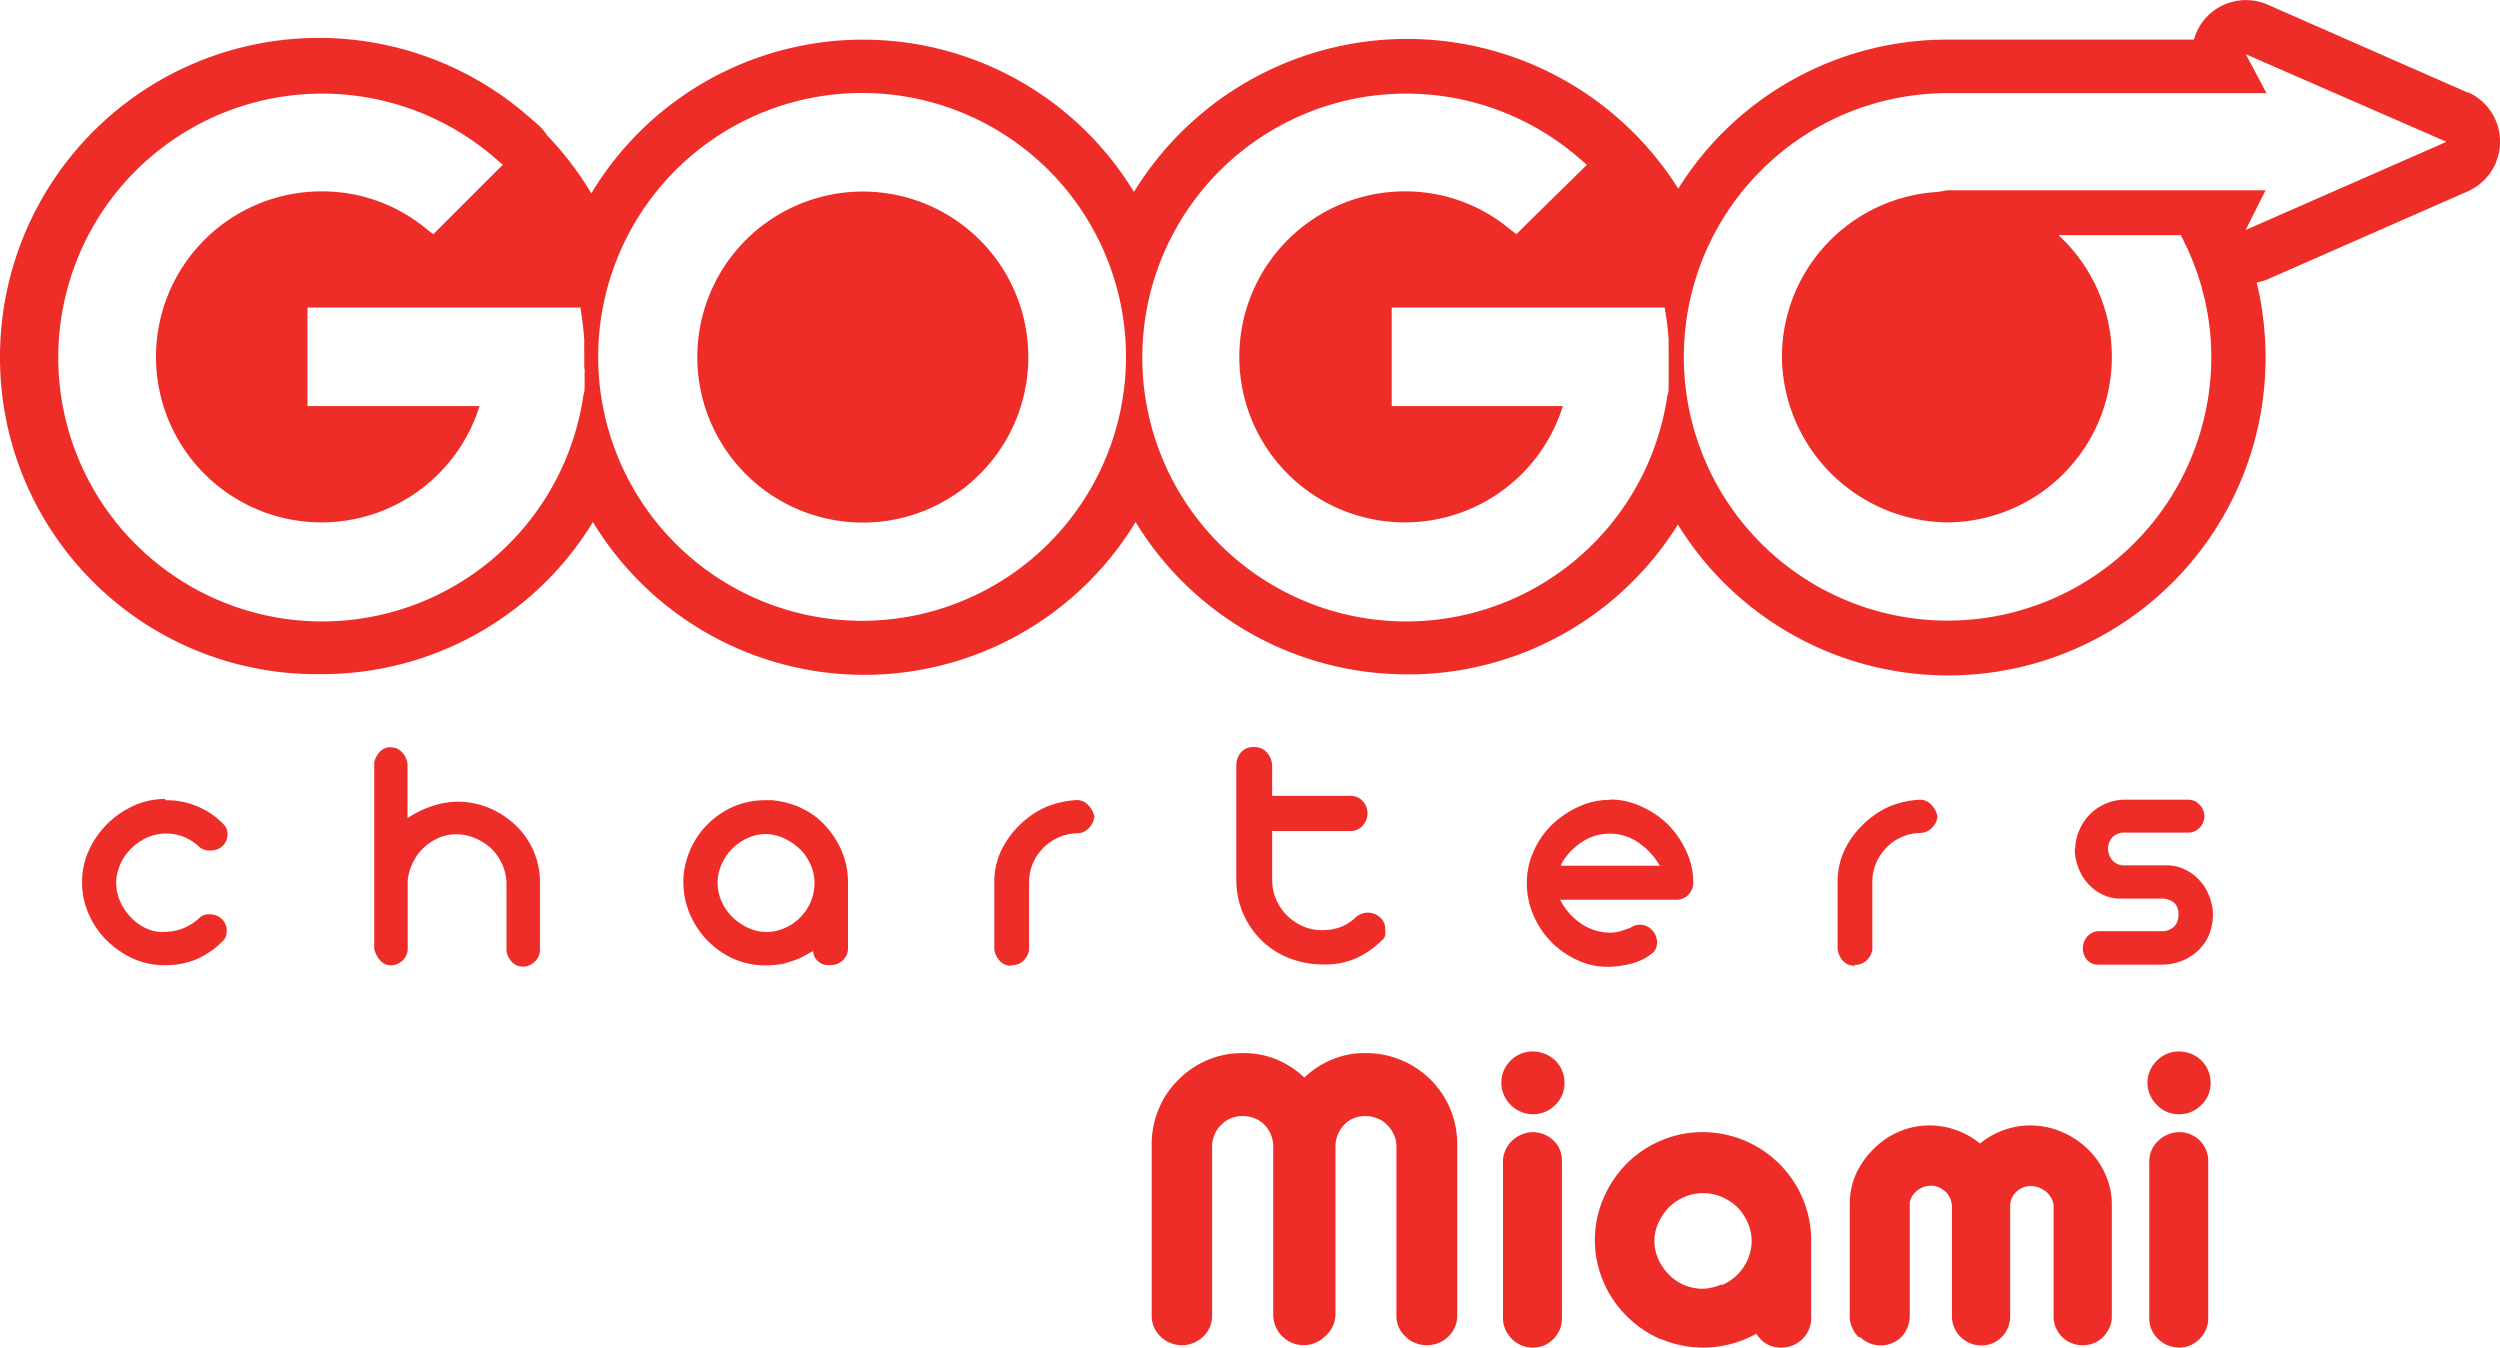
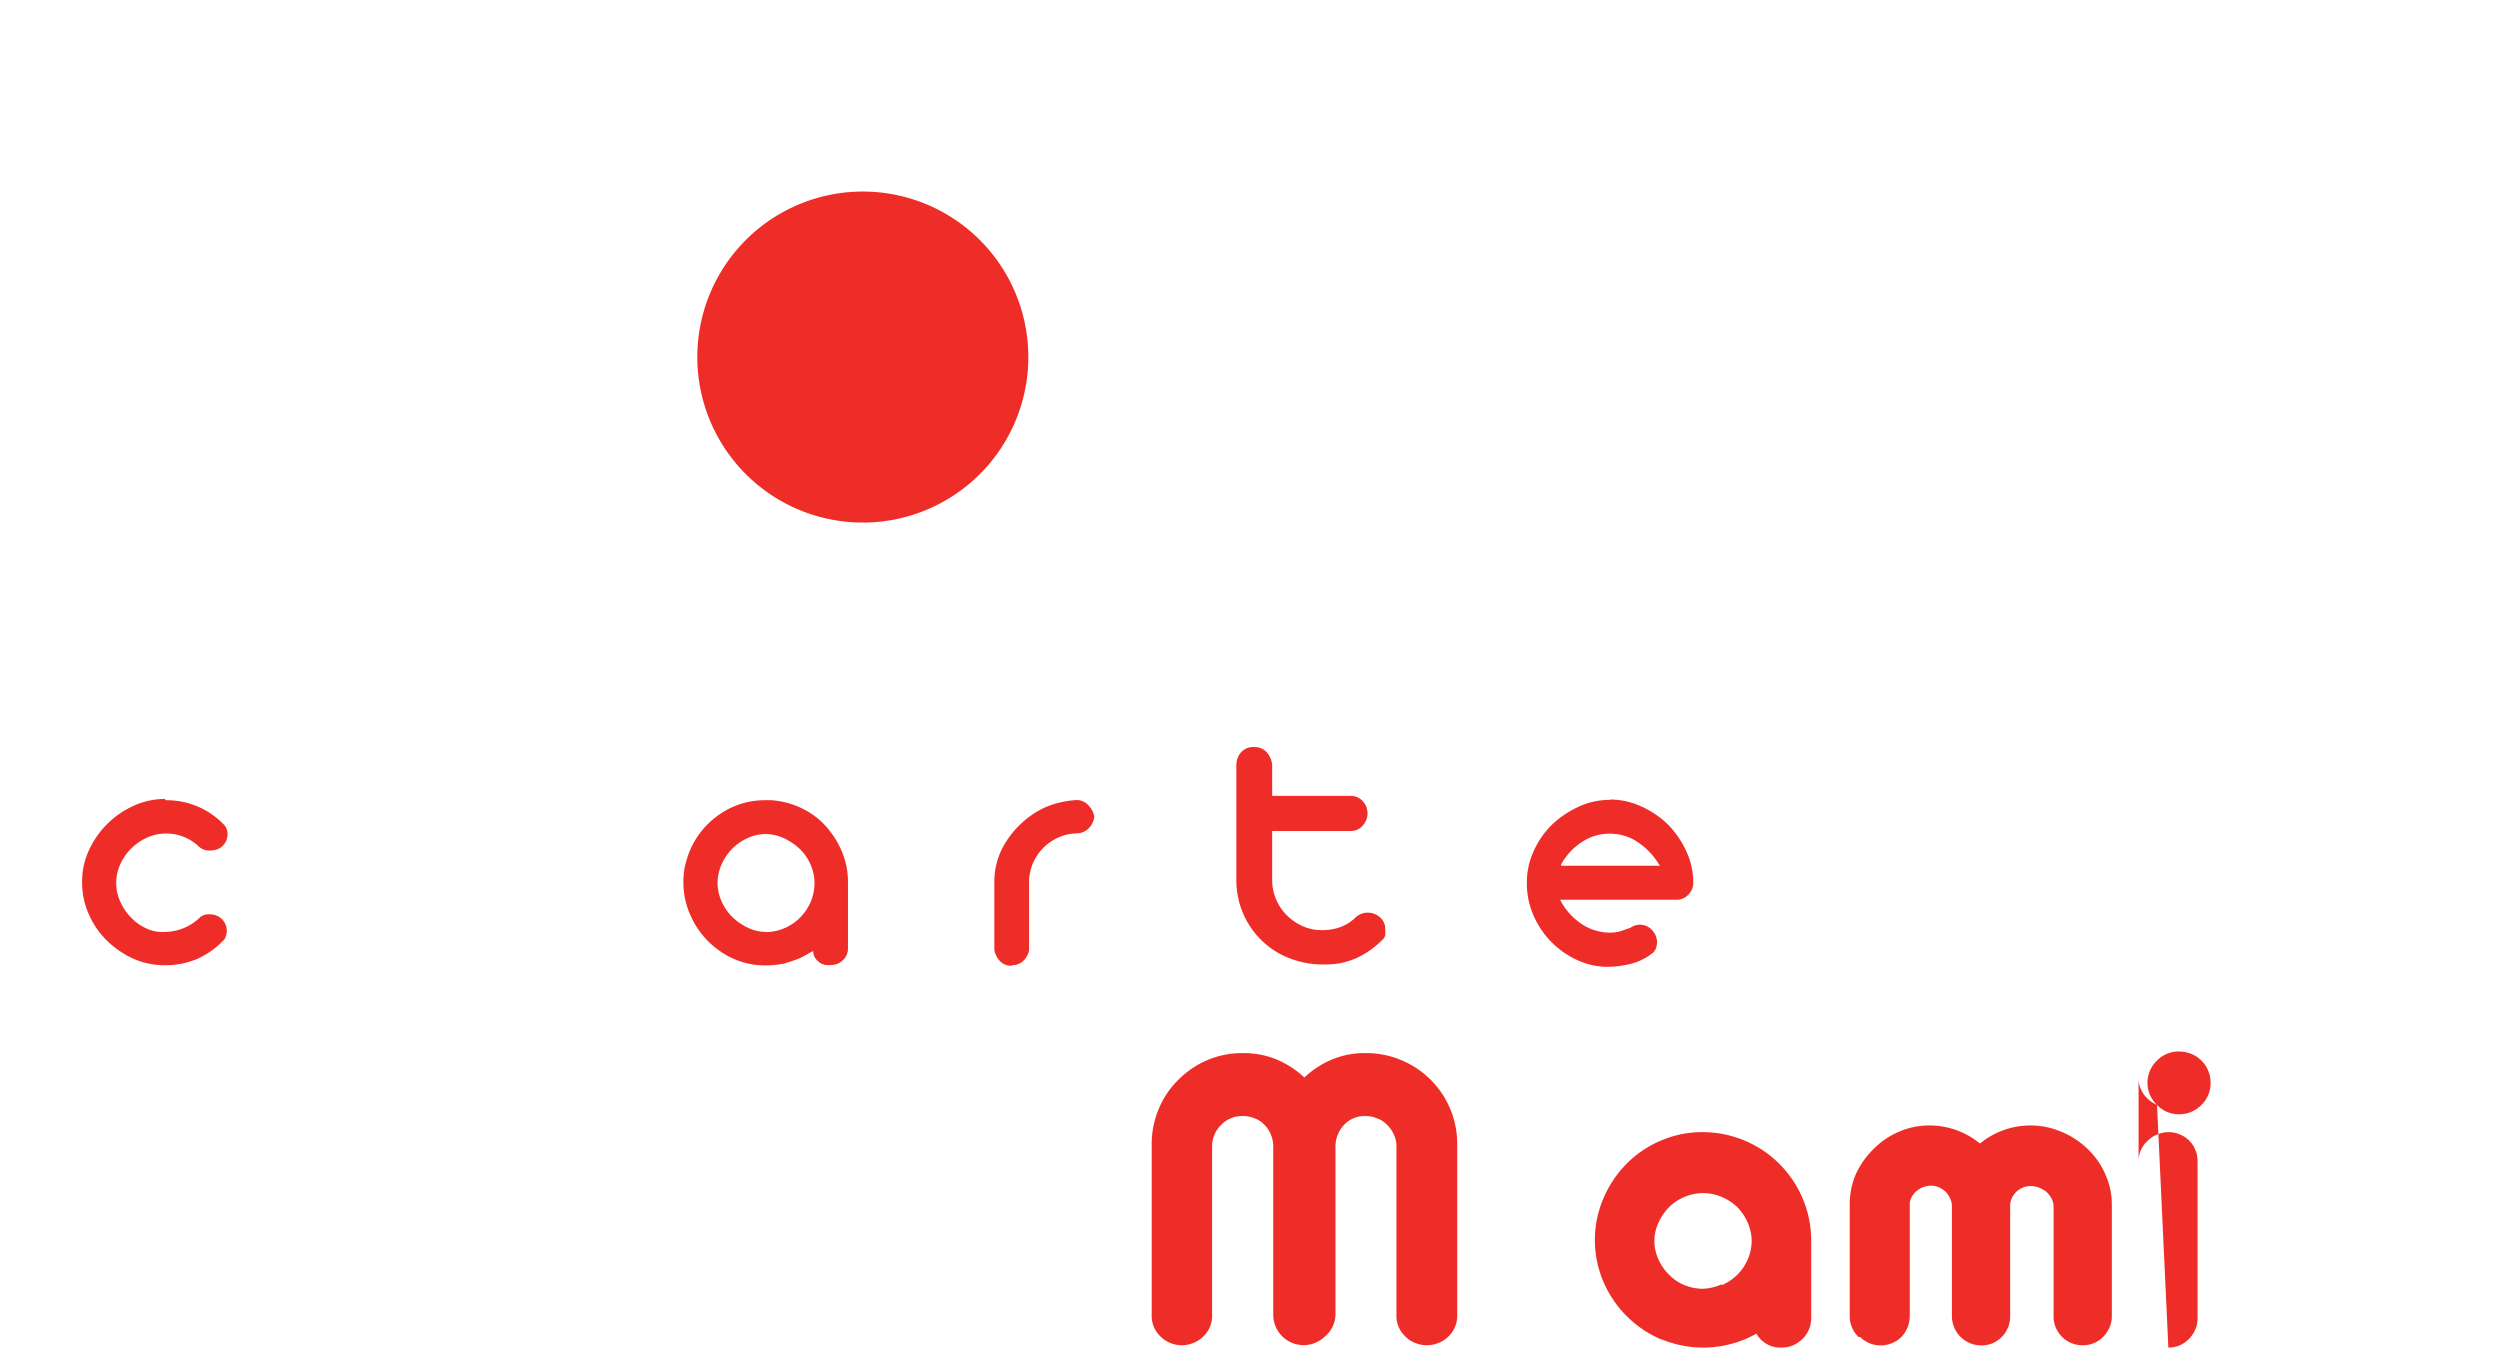
<svg xmlns="http://www.w3.org/2000/svg" id="Capa_1" data-name="Capa 1" viewBox="0 0 138.21 74.5">
  <defs>
    <style>
      .cls-1 {
        fill: #ef2d28;
      }
    </style>
  </defs>
  <g>
    <g>
      <path class="cls-1" d="M48.46,10.59a9.15,9.15,0,1,0,9.14,9.15A9.15,9.15,0,0,0,48.46,10.59Z" transform="translate(-0.75)" />
-       <path class="cls-1" d="M137.18,5.12,126.1.25a3,3,0,0,0-3.36.69,3,3,0,0,0-.7,1.25H108.39a17.51,17.51,0,0,0-14.86,8.24,17.71,17.71,0,0,0-30.09.18,17.53,17.53,0,0,0-30,.08A17.75,17.75,0,0,0,31,7.49a2.83,2.83,0,0,0-.56-.64l-.54-.47A17.63,17.63,0,0,0,.75,19.7,17.5,17.5,0,0,0,18,37.27h.53a17.54,17.54,0,0,0,15-8.41,17.54,17.54,0,0,0,30,0,17.55,17.55,0,0,0,15,8.42H79A17.57,17.57,0,0,0,93.51,29,17.55,17.55,0,0,0,126,19.74a17.85,17.85,0,0,0-.49-4.12,3,3,0,0,0,.65-.2l11.08-4.87a3,3,0,0,0,0-5.43ZM33.07,20.39a1.77,1.77,0,0,1,0,.23c0,.14,0,.28,0,.42v.06l0,.21c0,.18,0,.37-.07.55A14.59,14.59,0,1,1,28,8.64l.55.47-.51.5-2.92,2.92-.42.42-.47-.37a9,9,0,0,0-5.69-2,9.15,9.15,0,1,0,8.72,11.87H17.75V17H32.84l.08.57c.06.39.1.8.13,1.21v.14a3,3,0,0,0,0,.31v.49c0,.2,0,.41,0,.65ZM48.46,34.32A14.59,14.59,0,1,1,63,19.74,14.6,14.6,0,0,1,48.46,34.32ZM93,20.39v.23c0,.14,0,.28,0,.42v.06l0,.21c0,.18,0,.37-.07.55a14.59,14.59,0,1,1-5-13.22l.55.47-.51.5L85,12.53l-.42.42-.47-.37a9,9,0,0,0-5.69-2,9.15,9.15,0,1,0,8.73,11.87H77.69V17H92.78l.09.57c.06.39.1.8.13,1.21v.14a3,3,0,0,0,0,.31v.49c0,.2,0,.4,0,.65Zm31.9-7.68L126,10.52H108.39l-.5.09a9.15,9.15,0,0,0-8.63,9.13,9.26,9.26,0,0,0,9.14,9.14A9.15,9.15,0,0,0,114.55,13h6.76A14.4,14.4,0,0,1,123,19.74,14.58,14.58,0,1,1,108.4,5.15h17.65L124.91,3,136,7.84l-11.09,4.87Z" transform="translate(-0.75)" />
    </g>
    <g>
      <path class="cls-1" d="M9.89,44.24a4.37,4.37,0,0,1,3.21,1.32h0a.71.71,0,0,1,.18.27.91.91,0,0,1,.05.27.89.89,0,0,1-.28.67.77.77,0,0,1-.31.19,1.15,1.15,0,0,1-.37.06.86.86,0,0,1-.66-.25,2.61,2.61,0,0,0-1.79-.69,2.58,2.58,0,0,0-1.05.23,3.07,3.07,0,0,0-.87.6,2.94,2.94,0,0,0-.6.87,2.49,2.49,0,0,0,0,2.07,3,3,0,0,0,.61.89,2.67,2.67,0,0,0,.86.6,2.05,2.05,0,0,0,1,.18,2.81,2.81,0,0,0,1.91-.78.71.71,0,0,1,.57-.19.91.91,0,0,1,.88,1.23.51.51,0,0,1-.17.25,4.59,4.59,0,0,1-1.45,1,4.47,4.47,0,0,1-1.75.33A4.22,4.22,0,0,1,8.12,53a5.12,5.12,0,0,1-1.46-1,4.6,4.6,0,0,1-1-1.46,4.21,4.21,0,0,1-.37-1.76A4.07,4.07,0,0,1,5.67,47a4.95,4.95,0,0,1,2.46-2.45,4.17,4.17,0,0,1,1.75-.38Z" transform="translate(-0.75)" />
-       <path class="cls-1" d="M22.36,41.32a.82.82,0,0,1,.6.25,1.14,1.14,0,0,1,.32.66v3a5.6,5.6,0,0,1,1.5-.71,4.67,4.67,0,0,1,1.23-.2,4.56,4.56,0,0,1,1.76.34,4.75,4.75,0,0,1,1.46.94,4.31,4.31,0,0,1,1,1.41,4.24,4.24,0,0,1,.37,1.74v3.75a.89.89,0,0,1-.27.65.94.94,0,0,1-.66.29.82.82,0,0,1-.61-.25,1.11,1.11,0,0,1-.31-.63V48.84a2.61,2.61,0,0,0-.21-1,2.85,2.85,0,0,0-.57-.87,2.92,2.92,0,0,0-.86-.59A2.73,2.73,0,0,0,26,46.12a2.53,2.53,0,0,0-1,.2,3,3,0,0,0-.82.54,2.71,2.71,0,0,0-.6.82,2.78,2.78,0,0,0-.29,1v3.75a.92.92,0,0,1-.26.65,1,1,0,0,1-.68.29.79.79,0,0,1-.57-.26,1.47,1.47,0,0,1-.34-.64V42.14a1.27,1.27,0,0,1,.31-.58.79.79,0,0,1,.61-.25Z" transform="translate(-0.75)" />
      <path class="cls-1" d="M43.6,44.26a4.45,4.45,0,0,1,1.6.49,4.08,4.08,0,0,1,1.27,1,5,5,0,0,1,.85,1.39,4.36,4.36,0,0,1,.31,1.65v3.64a.86.86,0,0,1-.28.65.9.9,0,0,1-.64.27,1.46,1.46,0,0,1-.29,0,.82.82,0,0,1-.3-.1,1,1,0,0,1-.27-.24.72.72,0,0,1-.14-.42c-.06,0-.18.08-.34.17l-.36.19a4.49,4.49,0,0,1-.44.17l-.47.15a5.43,5.43,0,0,1-1,.1,4.32,4.32,0,0,1-2.52-.77,4.7,4.7,0,0,1-1.66-2,4.42,4.42,0,0,1-.39-1.83,4.17,4.17,0,0,1,.1-.94A5.78,5.78,0,0,1,38.9,47a4.6,4.6,0,0,1,1.66-2,4.38,4.38,0,0,1,2.52-.76h.26A1.23,1.23,0,0,1,43.6,44.26Zm-.55,7.27a2.66,2.66,0,0,0,1.05-.21,2.71,2.71,0,0,0,.87-.58,2.86,2.86,0,0,0,.59-.86,2.74,2.74,0,0,0,.22-1.08,2.48,2.48,0,0,0-.22-1,2.61,2.61,0,0,0-.6-.87,3.34,3.34,0,0,0-.87-.59,2.47,2.47,0,0,0-1-.23,2.38,2.38,0,0,0-1,.22,2.81,2.81,0,0,0-.86.59,2.91,2.91,0,0,0-.59.87,2.62,2.62,0,0,0-.22,1,2.56,2.56,0,0,0,.23,1.06,2.89,2.89,0,0,0,.6.86,3.19,3.19,0,0,0,.87.59,2.3,2.3,0,0,0,1,.22Z" transform="translate(-0.75)" />
      <path class="cls-1" d="M56.64,53.39a.83.83,0,0,1-.61-.26,1.17,1.17,0,0,1-.31-.64V48.7A4.13,4.13,0,0,1,56.11,47a5,5,0,0,1,1-1.38,4.92,4.92,0,0,1,1.45-1,5.13,5.13,0,0,1,1.75-.39.86.86,0,0,1,.62.3,1.2,1.2,0,0,1,.32.62,1.09,1.09,0,0,1-.3.63.93.93,0,0,1-.64.29,2.61,2.61,0,0,0-1,.21,2.81,2.81,0,0,0-.86.57,2.86,2.86,0,0,0-.59.86,2.74,2.74,0,0,0-.22,1.08v3.75a1.08,1.08,0,0,1-.31.57.87.87,0,0,1-.62.25Z" transform="translate(-0.75)" />
      <path class="cls-1" d="M70.08,41.3a.9.9,0,0,1,.69.28,1.18,1.18,0,0,1,.31.73V44h4.35a.88.88,0,0,1,.66.29,1,1,0,0,1,0,1.35.86.86,0,0,1-.64.3H71.08V48.7a2.7,2.7,0,0,0,.21,1,2.75,2.75,0,0,0,.58.88,3,3,0,0,0,.87.61,2.49,2.49,0,0,0,1.06.23,2.93,2.93,0,0,0,1.09-.18,2.43,2.43,0,0,0,.78-.5h0a1,1,0,0,1,1.4,0,.83.83,0,0,1,.26.66,1.12,1.12,0,0,1,0,.31.5.5,0,0,1-.18.27h0a4.81,4.81,0,0,1-1.44,1,4.18,4.18,0,0,1-1.71.34A5.15,5.15,0,0,1,72.1,53a4.58,4.58,0,0,1-1.53-.94,4.64,4.64,0,0,1-1.47-3.38v-6.4a1.06,1.06,0,0,1,.27-.7A.89.89,0,0,1,70.08,41.3Z" transform="translate(-0.75)" />
      <path class="cls-1" d="M89.75,44.2a4.13,4.13,0,0,1,1.75.39,5.09,5.09,0,0,1,1.47,1,5.18,5.18,0,0,1,1,1.46,4.1,4.1,0,0,1,.39,1.75.92.92,0,0,1-.28.67.89.89,0,0,1-.72.27H87a3.52,3.52,0,0,0,1.28,1.4,2.84,2.84,0,0,0,1.44.42,2,2,0,0,0,.68-.1l.49-.17a.9.9,0,0,1,1.22.16,1,1,0,0,1,.25.62,1.25,1.25,0,0,1-.05.32.64.64,0,0,1-.2.3l0,0a3.25,3.25,0,0,1-1.11.57,5.68,5.68,0,0,1-1.32.19A3.92,3.92,0,0,1,88,53.1a4.79,4.79,0,0,1-2.47-2.49,4.42,4.42,0,0,1-.37-1.79,4.2,4.2,0,0,1,.37-1.75,4.77,4.77,0,0,1,1-1.46,5.38,5.38,0,0,1,1.47-1,4.09,4.09,0,0,1,1.77-.39Zm2.72,3.6a3.8,3.8,0,0,0-1.16-1.23,2.71,2.71,0,0,0-1.56-.48,2.76,2.76,0,0,0-1.59.49,3.41,3.41,0,0,0-1.1,1.2.1.1,0,0,0,0,.08h5.47a0,0,0,0,1,0,0Z" transform="translate(-0.75)" />
-       <path class="cls-1" d="M103.26,53.39a.83.83,0,0,1-.61-.26,1.17,1.17,0,0,1-.31-.64V48.7a4.13,4.13,0,0,1,.39-1.72,4.85,4.85,0,0,1,1-1.38,5,5,0,0,1,1.44-1,5.13,5.13,0,0,1,1.75-.39.86.86,0,0,1,.62.3,1.2,1.2,0,0,1,.32.62,1,1,0,0,1-.3.63.93.93,0,0,1-.64.29,2.61,2.61,0,0,0-1,.21,2.65,2.65,0,0,0-.85.57,2.86,2.86,0,0,0-.59.86,2.58,2.58,0,0,0-.22,1.08v3.75a1.08,1.08,0,0,1-.31.57.89.89,0,0,1-.63.25Z" transform="translate(-0.75)" />
-       <path class="cls-1" d="M115.48,46.93a2.58,2.58,0,0,1,.21-1,2.75,2.75,0,0,1,1.4-1.47,2.79,2.79,0,0,1,1-.25h3.64a.82.82,0,0,1,.63.29.94.94,0,0,1,.26.61.89.89,0,0,1-.27.65.85.85,0,0,1-.61.27h-3.52a.9.9,0,0,0-.69.26.92.92,0,0,0-.24.63,1,1,0,0,0,.24.64.85.85,0,0,0,.69.28h2.32a2.27,2.27,0,0,1,1,.23,2.55,2.55,0,0,1,.81.6,2.71,2.71,0,0,1,.54.88,2.82,2.82,0,0,1,.2,1,3,3,0,0,1-.21,1.12,2.51,2.51,0,0,1-.6.87,2.78,2.78,0,0,1-.91.58,3,3,0,0,1-1.13.21h-3.5a.79.79,0,0,1-.61-.26,1,1,0,0,1,0-1.28.87.87,0,0,1,.63-.31h3.46a1,1,0,0,0,.71-.24.87.87,0,0,0,.25-.67.82.82,0,0,0-.25-.68,1.09,1.09,0,0,0-.71-.21H118a2.24,2.24,0,0,1-1-.22,2.52,2.52,0,0,1-.81-.6,2.76,2.76,0,0,1-.54-.89,3,3,0,0,1-.2-1.08Z" transform="translate(-0.75)" />
    </g>
  </g>
  <g>
    <path class="cls-1" d="M64.91,73.89a1.57,1.57,0,0,1-.49-1.17V63.25a4.94,4.94,0,0,1,.39-1.94,4.76,4.76,0,0,1,1.08-1.61,5,5,0,0,1,1.6-1.09,4.92,4.92,0,0,1,2-.39,4.73,4.73,0,0,1,1.83.35,5.1,5.1,0,0,1,1.54,1,5,5,0,0,1,1.54-1,4.61,4.61,0,0,1,1.82-.35,5,5,0,0,1,2,.39,5,5,0,0,1,3.09,4.64v9.47a1.56,1.56,0,0,1-.49,1.17,1.53,1.53,0,0,1-.54.35,1.69,1.69,0,0,1-1.3,0,1.49,1.49,0,0,1-.53-.35,1.54,1.54,0,0,1-.5-1.17V63.37a1.45,1.45,0,0,0-.14-.64,1.73,1.73,0,0,0-.37-.54,1.46,1.46,0,0,0-.55-.36,1.65,1.65,0,0,0-.66-.13,1.55,1.55,0,0,0-1.16.47,1.77,1.77,0,0,0-.49,1.18V72.7A1.61,1.61,0,0,1,74,73.88a1.68,1.68,0,0,1-2.86-1.18V63.39a1.65,1.65,0,0,0-.13-.66,1.53,1.53,0,0,0-.35-.54,1.42,1.42,0,0,0-.54-.36,1.67,1.67,0,0,0-.67-.13,1.59,1.59,0,0,0-1.19.49,1.58,1.58,0,0,0-.37.54,1.59,1.59,0,0,0-.13.64v9.35a1.57,1.57,0,0,1-.49,1.17,1.73,1.73,0,0,1-.54.35,1.59,1.59,0,0,1-.64.13A1.67,1.67,0,0,1,64.91,73.89Z" transform="translate(-0.75)" />
-     <path class="cls-1" d="M84.27,61.09a1.91,1.91,0,0,1-.38-.56,1.57,1.57,0,0,1-.14-.66,1.7,1.7,0,0,1,.52-1.24,1.68,1.68,0,0,1,1.22-.5,1.86,1.86,0,0,1,.67.13,1.81,1.81,0,0,1,.57.37,1.71,1.71,0,0,1,.51,1.24,1.67,1.67,0,0,1-.51,1.22,1.84,1.84,0,0,1-.57.38,1.74,1.74,0,0,1-1.89-.38Zm.59,13.29a1.9,1.9,0,0,1-.52-.35,1.73,1.73,0,0,1-.36-.52,1.51,1.51,0,0,1-.14-.62V64.2a1.51,1.51,0,0,1,.14-.62,1.57,1.57,0,0,1,.36-.51,1.53,1.53,0,0,1,.54-.35,1.56,1.56,0,0,1,.64-.13,1.64,1.64,0,0,1,1.13.48,1.39,1.39,0,0,1,.34.51,1.59,1.59,0,0,1,.11.62v8.69a1.67,1.67,0,0,1-.12.62,1.9,1.9,0,0,1-.35.52,2,2,0,0,1-.51.35,1.71,1.71,0,0,1-1.26,0Z" transform="translate(-0.75)" />
    <path class="cls-1" d="M92.59,74.05a6.08,6.08,0,0,1-1.91-1.29,6,6,0,0,1-1.29-1.91,5.84,5.84,0,0,1,0-4.59,6.17,6.17,0,0,1,1.29-1.93,5.89,5.89,0,0,1,1.91-1.28,5.71,5.71,0,0,1,2.29-.46,6,6,0,0,1,6,5.87v4.38a1.6,1.6,0,0,1-.48,1.18,1.7,1.7,0,0,1-.54.36,1.73,1.73,0,0,1-.64.12,1.51,1.51,0,0,1-.8-.2,1.56,1.56,0,0,1-.57-.57,6,6,0,0,1-5.22.32Zm3.34-3a2.71,2.71,0,0,0,.87-.58,2.78,2.78,0,0,0,.58-.86,2.65,2.65,0,0,0,.21-1,2.61,2.61,0,0,0-.21-1,2.94,2.94,0,0,0-.58-.87,2.85,2.85,0,0,0-.87-.57,2.66,2.66,0,0,0-1.05-.21,2.6,2.6,0,0,0-1,.21,2.69,2.69,0,0,0-.86.57,3,3,0,0,0-.59.87,2.46,2.46,0,0,0-.22,1,2.49,2.49,0,0,0,.22,1,2.81,2.81,0,0,0,.59.86,2.56,2.56,0,0,0,.86.58,2.78,2.78,0,0,0,1,.2A2.84,2.84,0,0,0,95.93,71Z" transform="translate(-0.75)" />
    <path class="cls-1" d="M103.49,73.91a1.54,1.54,0,0,1-.35-.52,1.44,1.44,0,0,1-.13-.62V66.59a4.17,4.17,0,0,1,.34-1.68,4.67,4.67,0,0,1,1-1.41,4.31,4.31,0,0,1,1.4-.94,4.14,4.14,0,0,1,1.68-.34,4.39,4.39,0,0,1,2.78,1,4.39,4.39,0,0,1,2.77-1,4.31,4.31,0,0,1,1.71.34,4.53,4.53,0,0,1,1.45.94,4.23,4.23,0,0,1,1,1.42,4,4,0,0,1,.36,1.67v6.18a1.44,1.44,0,0,1-.13.62,1.7,1.7,0,0,1-.35.52,1.56,1.56,0,0,1-1.12.46,1.59,1.59,0,0,1-1.15-.46,1.7,1.7,0,0,1-.35-.52,1.59,1.59,0,0,1-.12-.62V66.69a1,1,0,0,0-.11-.43,1.57,1.57,0,0,0-.3-.38,1.81,1.81,0,0,0-.41-.23,1.41,1.41,0,0,0-.44-.08,1.14,1.14,0,0,0-1.14,1s0,.08,0,.1v6.09a1.62,1.62,0,0,1-.46,1.15,1.78,1.78,0,0,1-.51.35,1.63,1.63,0,0,1-.62.12,1.62,1.62,0,0,1-1.63-1.62V66.85l0-.15h0a1.07,1.07,0,0,0-.09-.43,1.39,1.39,0,0,0-.25-.38,1.47,1.47,0,0,0-.38-.25,1.07,1.07,0,0,0-.43-.09,1.23,1.23,0,0,0-.76.26,1.12,1.12,0,0,0-.42.66c0,.11,0,.19,0,.23l0,6.08a1.8,1.8,0,0,1-.13.62,1.67,1.67,0,0,1-.34.52,1.63,1.63,0,0,1-2.27,0Z" transform="translate(-0.75)" />
-     <path class="cls-1" d="M120,61.09a1.77,1.77,0,0,1-.39-.56,1.74,1.74,0,0,1-.14-.66,1.71,1.71,0,0,1,.53-1.24,1.67,1.67,0,0,1,1.22-.5,1.9,1.9,0,0,1,.67.13,1.76,1.76,0,0,1,.56.37,1.71,1.71,0,0,1,.51,1.24,1.67,1.67,0,0,1-.51,1.22,1.79,1.79,0,0,1-.56.38,1.7,1.7,0,0,1-.67.13A1.65,1.65,0,0,1,120,61.09Zm.59,13.29a1.9,1.9,0,0,1-.52-.35,1.59,1.59,0,0,1-.37-.52,1.5,1.5,0,0,1-.13-.62V64.2a1.5,1.5,0,0,1,.13-.62,1.46,1.46,0,0,1,.37-.51,1.49,1.49,0,0,1,.53-.35,1.59,1.59,0,0,1,.64-.13,1.5,1.5,0,0,1,.62.13,1.54,1.54,0,0,1,.52.35,1.5,1.5,0,0,1,.33.51,1.59,1.59,0,0,1,.12.62v8.69a1.5,1.5,0,0,1-.13.62,1.7,1.7,0,0,1-.35.52,1.85,1.85,0,0,1-.51.35,1.63,1.63,0,0,1-.62.12A1.68,1.68,0,0,1,120.62,74.38Z" transform="translate(-0.75)" />
+     <path class="cls-1" d="M120,61.09a1.77,1.77,0,0,1-.39-.56,1.74,1.74,0,0,1-.14-.66,1.71,1.71,0,0,1,.53-1.24,1.67,1.67,0,0,1,1.22-.5,1.9,1.9,0,0,1,.67.13,1.76,1.76,0,0,1,.56.37,1.71,1.71,0,0,1,.51,1.24,1.67,1.67,0,0,1-.51,1.22,1.79,1.79,0,0,1-.56.38,1.7,1.7,0,0,1-.67.13A1.65,1.65,0,0,1,120,61.09Za1.9,1.9,0,0,1-.52-.35,1.59,1.59,0,0,1-.37-.52,1.5,1.5,0,0,1-.13-.62V64.2a1.5,1.5,0,0,1,.13-.62,1.46,1.46,0,0,1,.37-.51,1.49,1.49,0,0,1,.53-.35,1.59,1.59,0,0,1,.64-.13,1.5,1.5,0,0,1,.62.13,1.54,1.54,0,0,1,.52.35,1.5,1.5,0,0,1,.33.51,1.59,1.59,0,0,1,.12.62v8.69a1.5,1.5,0,0,1-.13.62,1.7,1.7,0,0,1-.35.52,1.85,1.85,0,0,1-.51.35,1.63,1.63,0,0,1-.62.12A1.68,1.68,0,0,1,120.62,74.38Z" transform="translate(-0.75)" />
  </g>
</svg>